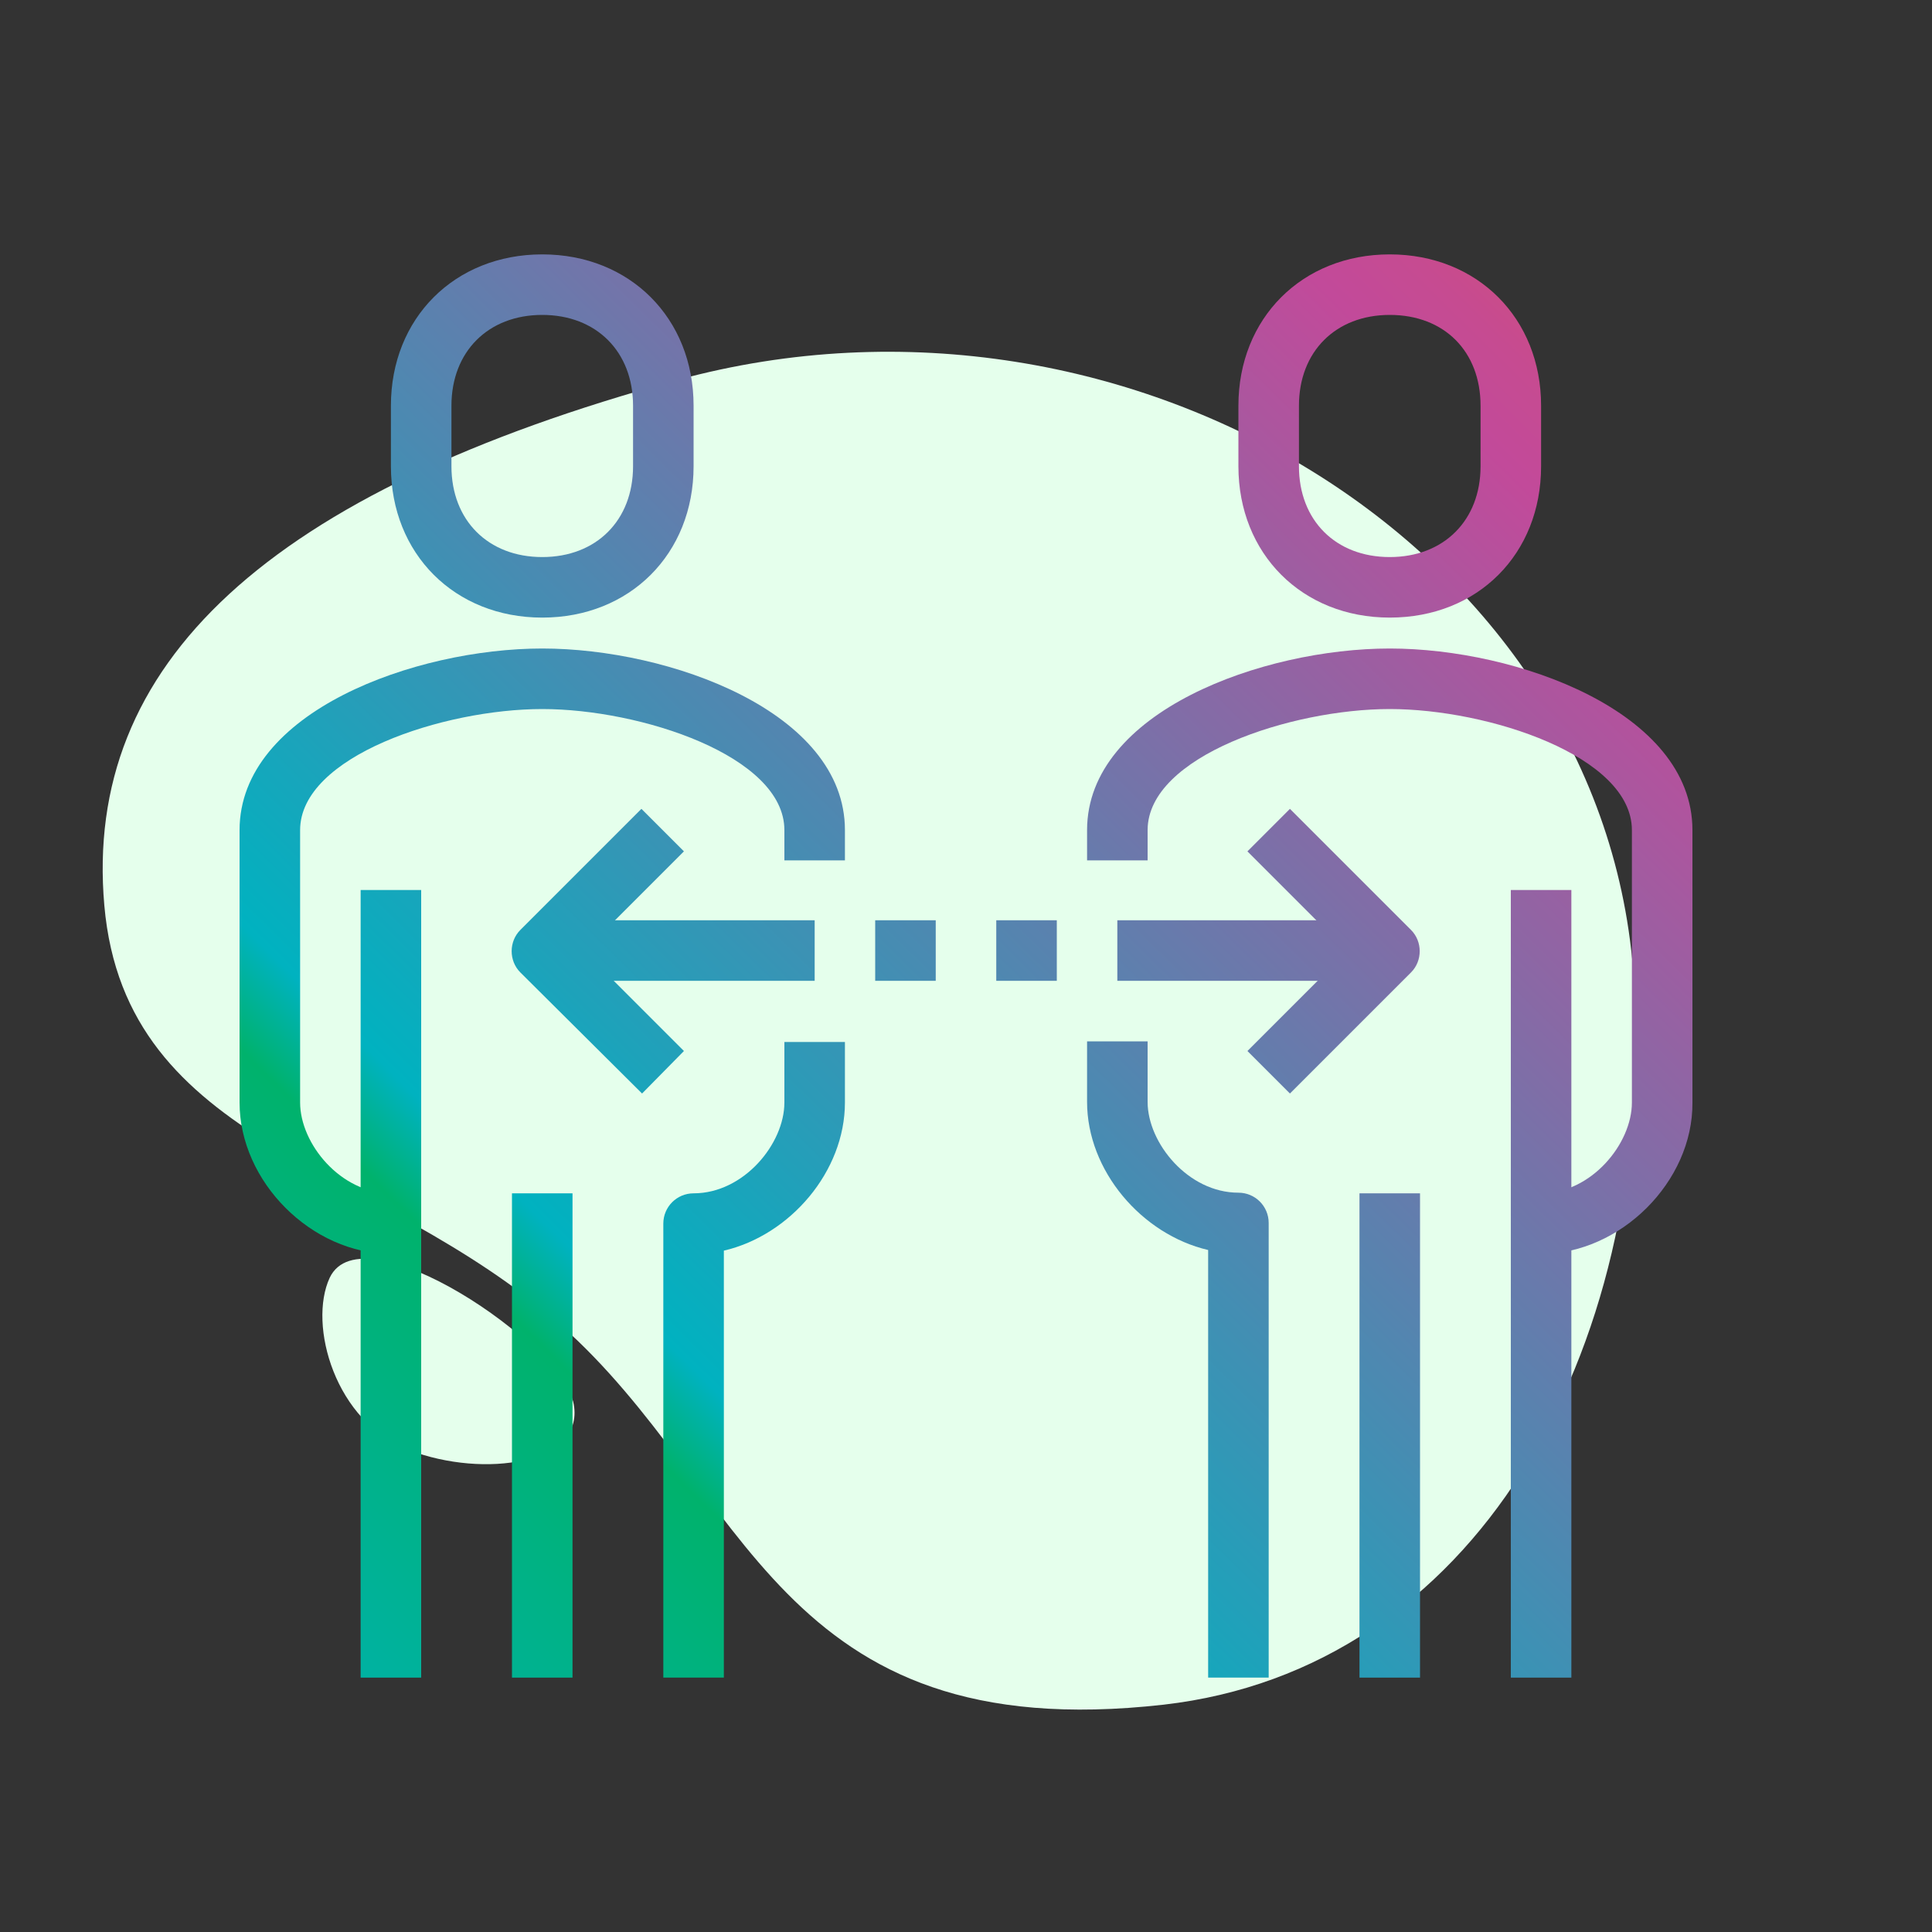
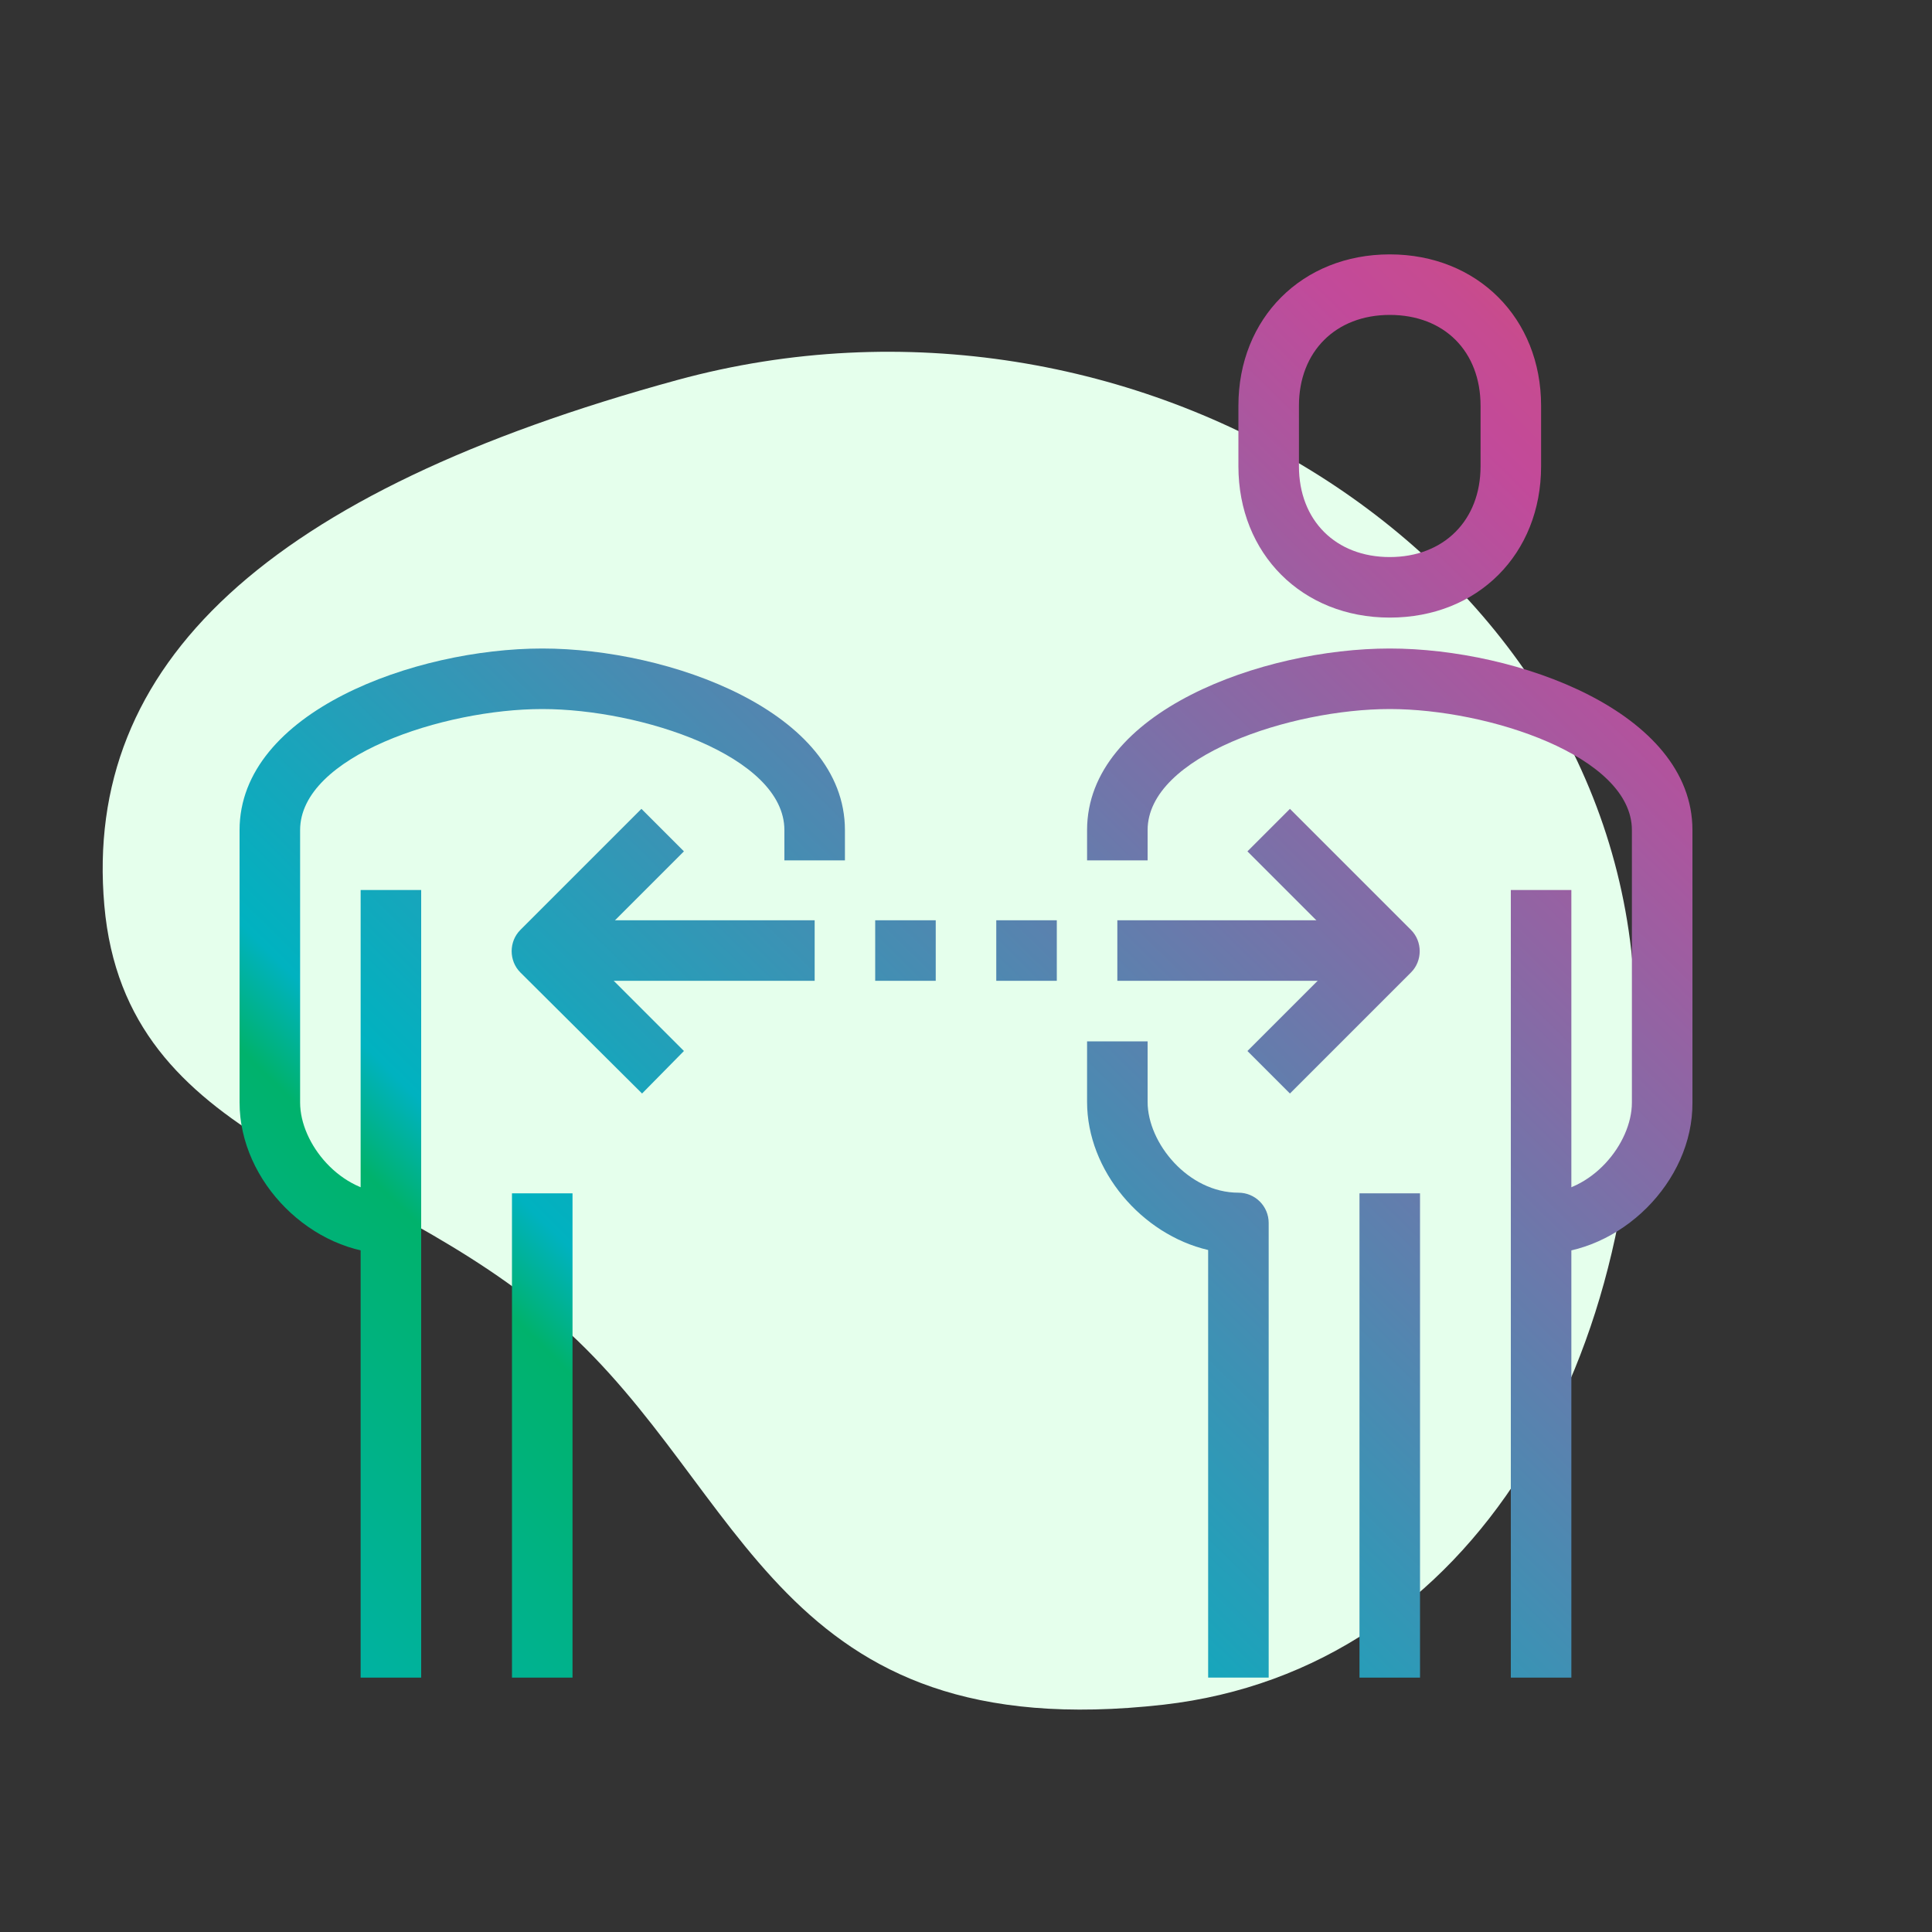
<svg xmlns="http://www.w3.org/2000/svg" version="1.1" id="Layer_1" x="0px" y="0px" viewBox="0 0 300 300" style="enable-background:new 0 0 300 300;" xml:space="preserve">
  <rect x="0" y="0" width="300" height="300" fill="#333333" stroke="none" />
  <style type="text/css">
	.st0{fill:#E5FFEC;}
	.st1{fill:url(#SVGID_1_);}
	.st2{fill:url(#SVGID_2_);}
	.st3{fill:url(#SVGID_3_);}
	.st4{fill:url(#SVGID_4_);}
	.st5{fill:url(#SVGID_5_);}
	.st6{fill:url(#SVGID_6_);}
	.st7{fill:url(#SVGID_7_);}
	.st8{fill:url(#SVGID_8_);}
	.st9{fill:url(#SVGID_9_);}
	.st10{fill:url(#SVGID_10_);}
	.st11{fill:url(#SVGID_11_);}
	.st12{fill:url(#SVGID_12_);}
	.st13{fill:url(#SVGID_13_);}
	.st14{fill:url(#SVGID_14_);}
	.st15{fill:url(#SVGID_15_);}
	.st16{fill:url(#SVGID_16_);}
	.st17{fill:url(#SVGID_17_);}
	.st18{fill:#FF5517;}
	.st19{fill:url(#SVGID_18_);}
	.st20{fill:url(#SVGID_19_);}
	.st21{fill:url(#SVGID_20_);}
	.st22{fill:url(#SVGID_21_);}
	.st23{fill:url(#SVGID_22_);}
	.st24{fill:url(#SVGID_23_);}
	.st25{fill:url(#SVGID_24_);}
	.st26{fill:url(#SVGID_25_);}
	.st27{fill:url(#SVGID_26_);}
	.st28{fill:url(#SVGID_27_);}
	.st29{fill:url(#SVGID_28_);}
	.st30{fill:url(#SVGID_29_);}
	.st31{fill:url(#SVGID_30_);}
	.st32{fill:#F3F3F3;}
	.st33{fill:url(#SVGID_31_);}
	.st34{fill:url(#SVGID_32_);}
	.st35{fill:url(#SVGID_33_);}
	.st36{fill:url(#SVGID_34_);}
	.st37{fill:url(#SVGID_35_);}
	.st38{fill:url(#SVGID_36_);}
	.st39{fill:url(#SVGID_37_);}
	.st40{fill:url(#SVGID_38_);}
	.st41{fill:url(#SVGID_39_);}
	.st42{fill:url(#SVGID_40_);}
	.st43{fill:url(#SVGID_41_);}
	.st44{fill:url(#SVGID_42_);}
	.st45{fill:url(#SVGID_43_);}
	.st46{fill:url(#SVGID_44_);}
	.st47{fill:url(#SVGID_45_);}
	.st48{fill:url(#SVGID_46_);}
	.st49{fill:url(#SVGID_47_);}
	.st50{fill:url(#SVGID_48_);}
	.st51{fill:url(#SVGID_49_);}
	.st52{fill:url(#SVGID_50_);}
	.st53{fill:url(#SVGID_51_);}
	.st54{fill:url(#SVGID_52_);}
	.st55{fill:url(#SVGID_53_);}
	.st56{fill:url(#SVGID_54_);}
	.st57{fill:url(#SVGID_55_);}
	.st58{fill:url(#SVGID_56_);}
	.st59{fill:url(#SVGID_57_);}
	.st60{fill:url(#SVGID_58_);}
	.st61{fill:url(#SVGID_59_);}
</style>
  <g>
    <path class="st0" d="M180.7,264.7c-60.2,6.8-64.5-33.2-93.7-59c-28.5-25.2-67.5-27.6-70.8-65.1c-3.3-37.5,25.3-64.2,89-81.6   c70.4-19.2,145.5,27,148.6,94.9C256.5,211,228.7,259.2,180.7,264.7z" />
-     <path class="st0" d="M51.2,198.4c-3.4,7.3,0.8,22.5,12.4,26.8c11.6,4.4,27.1,2.1,25.5-7.1C87.5,208.9,56.3,187.7,51.2,198.4z" />
  </g>
  <g>
    <linearGradient id="SVGID_1_" gradientUnits="userSpaceOnUse" x1="287.411" y1="-139.157" x2="-48.589" y2="202.843">
      <stop offset="0.112" style="stop-color:#EFC73B" />
      <stop offset="0.242" style="stop-color:#F0563C" />
      <stop offset="0.268" style="stop-color:#E65351" />
      <stop offset="0.323" style="stop-color:#D24E79" />
      <stop offset="0.366" style="stop-color:#C64B91" />
      <stop offset="0.393" style="stop-color:#C24A9A" />
      <stop offset="0.786" style="stop-color:#00B2C0" />
      <stop offset="0.815" style="stop-color:#00B26C" />
      <stop offset="1" style="stop-color:#00B2C0" />
    </linearGradient>
-     <path class="st1" d="M84.2,95.9c-13.6,0-23.5-9.9-23.5-23.5V63c0-13.6,9.9-23.5,23.5-23.5s23.5,9.9,23.5,23.5v9.4   C107.7,86,97.8,95.9,84.2,95.9z M84.2,48.9c-8.4,0-14.1,5.7-14.1,14.1v9.4c0,8.4,5.7,14.1,14.1,14.1s14.1-5.7,14.1-14.1V63   C98.3,54.6,92.6,48.9,84.2,48.9z" />
    <linearGradient id="SVGID_2_" gradientUnits="userSpaceOnUse" x1="317.228" y1="-109.863" x2="-18.772" y2="232.137">
      <stop offset="0.112" style="stop-color:#EFC73B" />
      <stop offset="0.242" style="stop-color:#F0563C" />
      <stop offset="0.268" style="stop-color:#E65351" />
      <stop offset="0.323" style="stop-color:#D24E79" />
      <stop offset="0.366" style="stop-color:#C64B91" />
      <stop offset="0.393" style="stop-color:#C24A9A" />
      <stop offset="0.786" style="stop-color:#00B2C0" />
      <stop offset="0.815" style="stop-color:#00B26C" />
      <stop offset="1" style="stop-color:#00B2C0" />
    </linearGradient>
    <path class="st2" d="M60.7,194.7c-12.3,0-23.5-11.2-23.5-23.5v-42.3c0-18.4,27.3-28.2,47-28.2s47,9.8,47,28.2v4.7h-9.4v-4.7   c0-11.5-22.3-18.8-37.6-18.8s-37.6,7.3-37.6,18.8v42.3c0,6.4,6.3,14.1,14.1,14.1V194.7z" />
    <linearGradient id="SVGID_3_" gradientUnits="userSpaceOnUse" x1="375.856" y1="-52.264" x2="39.856" y2="289.736">
      <stop offset="0.112" style="stop-color:#EFC73B" />
      <stop offset="0.242" style="stop-color:#F0563C" />
      <stop offset="0.268" style="stop-color:#E65351" />
      <stop offset="0.323" style="stop-color:#D24E79" />
      <stop offset="0.366" style="stop-color:#C64B91" />
      <stop offset="0.393" style="stop-color:#C24A9A" />
      <stop offset="0.786" style="stop-color:#00B2C0" />
      <stop offset="0.815" style="stop-color:#00B26C" />
      <stop offset="1" style="stop-color:#00B2C0" />
    </linearGradient>
-     <path class="st3" d="M112.4,260.5H103V190c0-2.6,2.1-4.7,4.7-4.7c7.8,0,14.1-7.7,14.1-14.1v-9.4h9.4v9.4c0,10.7-8.5,20.6-18.8,23   V260.5z" />
    <linearGradient id="SVGID_4_" gradientUnits="userSpaceOnUse" x1="341.267" y1="-86.246" x2="5.267" y2="255.754">
      <stop offset="0.112" style="stop-color:#EFC73B" />
      <stop offset="0.242" style="stop-color:#F0563C" />
      <stop offset="0.268" style="stop-color:#E65351" />
      <stop offset="0.323" style="stop-color:#D24E79" />
      <stop offset="0.366" style="stop-color:#C64B91" />
      <stop offset="0.393" style="stop-color:#C24A9A" />
      <stop offset="0.786" style="stop-color:#00B2C0" />
      <stop offset="0.815" style="stop-color:#00B26C" />
      <stop offset="1" style="stop-color:#00B2C0" />
    </linearGradient>
    <rect x="56" y="138.2" class="st4" width="9.4" height="122.3" />
    <linearGradient id="SVGID_5_" gradientUnits="userSpaceOnUse" x1="364.984" y1="-62.945" x2="28.984" y2="279.055">
      <stop offset="0.112" style="stop-color:#EFC73B" />
      <stop offset="0.242" style="stop-color:#F0563C" />
      <stop offset="0.268" style="stop-color:#E65351" />
      <stop offset="0.323" style="stop-color:#D24E79" />
      <stop offset="0.366" style="stop-color:#C64B91" />
      <stop offset="0.393" style="stop-color:#C24A9A" />
      <stop offset="0.786" style="stop-color:#00B2C0" />
      <stop offset="0.815" style="stop-color:#00B26C" />
      <stop offset="1" style="stop-color:#00B2C0" />
    </linearGradient>
    <rect x="79.5" y="185.3" class="st5" width="9.4" height="75.2" />
    <linearGradient id="SVGID_6_" gradientUnits="userSpaceOnUse" x1="354.406" y1="-73.338" x2="18.406" y2="268.662">
      <stop offset="0.112" style="stop-color:#EFC73B" />
      <stop offset="0.242" style="stop-color:#F0563C" />
      <stop offset="0.268" style="stop-color:#E65351" />
      <stop offset="0.323" style="stop-color:#D24E79" />
      <stop offset="0.366" style="stop-color:#C64B91" />
      <stop offset="0.393" style="stop-color:#C24A9A" />
      <stop offset="0.786" style="stop-color:#00B2C0" />
      <stop offset="0.815" style="stop-color:#00B26C" />
      <stop offset="1" style="stop-color:#00B2C0" />
    </linearGradient>
    <path class="st6" d="M215.8,95.9c-13.6,0-23.5-9.9-23.5-23.5V63c0-13.6,9.9-23.5,23.5-23.5s23.5,9.9,23.5,23.5v9.4   C239.3,86,229.5,95.9,215.8,95.9z M215.8,48.9c-8.4,0-14.1,5.7-14.1,14.1v9.4c0,8.4,5.7,14.1,14.1,14.1s14.1-5.7,14.1-14.1V63   C229.9,54.6,224.3,48.9,215.8,48.9z" />
    <linearGradient id="SVGID_7_" gradientUnits="userSpaceOnUse" x1="432.189" y1="3.08" x2="96.189" y2="345.08">
      <stop offset="0.112" style="stop-color:#EFC73B" />
      <stop offset="0.242" style="stop-color:#F0563C" />
      <stop offset="0.268" style="stop-color:#E65351" />
      <stop offset="0.323" style="stop-color:#D24E79" />
      <stop offset="0.366" style="stop-color:#C64B91" />
      <stop offset="0.393" style="stop-color:#C24A9A" />
      <stop offset="0.786" style="stop-color:#00B2C0" />
      <stop offset="0.815" style="stop-color:#00B26C" />
      <stop offset="1" style="stop-color:#00B2C0" />
    </linearGradient>
    <rect x="234.6" y="138.2" class="st7" width="9.4" height="122.3" />
    <linearGradient id="SVGID_8_" gradientUnits="userSpaceOnUse" x1="409.353" y1="-19.355" x2="73.353" y2="322.646">
      <stop offset="0.112" style="stop-color:#EFC73B" />
      <stop offset="0.242" style="stop-color:#F0563C" />
      <stop offset="0.268" style="stop-color:#E65351" />
      <stop offset="0.323" style="stop-color:#D24E79" />
      <stop offset="0.366" style="stop-color:#C64B91" />
      <stop offset="0.393" style="stop-color:#C24A9A" />
      <stop offset="0.786" style="stop-color:#00B2C0" />
      <stop offset="0.815" style="stop-color:#00B26C" />
      <stop offset="1" style="stop-color:#00B2C0" />
    </linearGradient>
    <path class="st8" d="M197,260.5h-9.4v-66.4c-10.3-2.4-18.8-12.3-18.8-23v-9.4h9.4v9.4c0,6.4,6.3,14.1,14.1,14.1   c2.6,0,4.7,2.1,4.7,4.7V260.5z" />
    <linearGradient id="SVGID_9_" gradientUnits="userSpaceOnUse" x1="395.901" y1="-32.57" x2="59.901" y2="309.43">
      <stop offset="0.112" style="stop-color:#EFC73B" />
      <stop offset="0.242" style="stop-color:#F0563C" />
      <stop offset="0.268" style="stop-color:#E65351" />
      <stop offset="0.323" style="stop-color:#D24E79" />
      <stop offset="0.366" style="stop-color:#C64B91" />
      <stop offset="0.393" style="stop-color:#C24A9A" />
      <stop offset="0.786" style="stop-color:#00B2C0" />
      <stop offset="0.815" style="stop-color:#00B26C" />
      <stop offset="1" style="stop-color:#00B2C0" />
    </linearGradient>
    <path class="st9" d="M239.3,194.7v-9.4c7.8,0,14.1-7.7,14.1-14.1v-42.3c0-11.5-22.3-18.8-37.6-18.8s-37.6,7.3-37.6,18.8v4.7h-9.4   v-4.7c0-18.4,27.3-28.2,47-28.2s47,9.8,47,28.2v42.3C262.9,183.5,251.6,194.7,239.3,194.7z" />
    <linearGradient id="SVGID_10_" gradientUnits="userSpaceOnUse" x1="431.979" y1="2.874" x2="95.979" y2="344.874">
      <stop offset="0.112" style="stop-color:#EFC73B" />
      <stop offset="0.242" style="stop-color:#F0563C" />
      <stop offset="0.268" style="stop-color:#E65351" />
      <stop offset="0.323" style="stop-color:#D24E79" />
      <stop offset="0.366" style="stop-color:#C64B91" />
      <stop offset="0.393" style="stop-color:#C24A9A" />
      <stop offset="0.786" style="stop-color:#00B2C0" />
      <stop offset="0.815" style="stop-color:#00B26C" />
      <stop offset="1" style="stop-color:#00B2C0" />
    </linearGradient>
    <rect x="211.1" y="185.3" class="st10" width="9.4" height="75.2" />
    <linearGradient id="SVGID_11_" gradientUnits="userSpaceOnUse" x1="335.198" y1="-92.209" x2="-0.802" y2="249.791">
      <stop offset="0.112" style="stop-color:#EFC73B" />
      <stop offset="0.242" style="stop-color:#F0563C" />
      <stop offset="0.268" style="stop-color:#E65351" />
      <stop offset="0.323" style="stop-color:#D24E79" />
      <stop offset="0.366" style="stop-color:#C64B91" />
      <stop offset="0.393" style="stop-color:#C24A9A" />
      <stop offset="0.786" style="stop-color:#00B2C0" />
      <stop offset="0.815" style="stop-color:#00B26C" />
      <stop offset="1" style="stop-color:#00B2C0" />
    </linearGradient>
    <path class="st11" d="M99.7,169.8L80.8,151c-1.8-1.8-1.8-4.8,0-6.6l18.8-18.8l6.6,6.6l-15.5,15.5l15.5,15.5L99.7,169.8z" />
    <linearGradient id="SVGID_12_" gradientUnits="userSpaceOnUse" x1="386.543" y1="-41.765" x2="50.543" y2="300.235">
      <stop offset="0.112" style="stop-color:#EFC73B" />
      <stop offset="0.242" style="stop-color:#F0563C" />
      <stop offset="0.268" style="stop-color:#E65351" />
      <stop offset="0.323" style="stop-color:#D24E79" />
      <stop offset="0.366" style="stop-color:#C64B91" />
      <stop offset="0.393" style="stop-color:#C24A9A" />
      <stop offset="0.786" style="stop-color:#00B2C0" />
      <stop offset="0.815" style="stop-color:#00B26C" />
      <stop offset="1" style="stop-color:#00B2C0" />
    </linearGradient>
    <path class="st12" d="M200.3,169.8l-6.6-6.6l15.5-15.5l-15.5-15.5l6.6-6.6l18.8,18.8c1.8,1.8,1.8,4.8,0,6.6L200.3,169.8z" />
    <linearGradient id="SVGID_13_" gradientUnits="userSpaceOnUse" x1="338.14" y1="-89.319" x2="2.14" y2="252.681">
      <stop offset="0.112" style="stop-color:#EFC73B" />
      <stop offset="0.242" style="stop-color:#F0563C" />
      <stop offset="0.268" style="stop-color:#E65351" />
      <stop offset="0.323" style="stop-color:#D24E79" />
      <stop offset="0.366" style="stop-color:#C64B91" />
      <stop offset="0.393" style="stop-color:#C24A9A" />
      <stop offset="0.786" style="stop-color:#00B2C0" />
      <stop offset="0.815" style="stop-color:#00B26C" />
      <stop offset="1" style="stop-color:#00B2C0" />
    </linearGradient>
    <rect x="84.2" y="142.9" class="st13" width="42.3" height="9.4" />
    <linearGradient id="SVGID_14_" gradientUnits="userSpaceOnUse" x1="383.601" y1="-44.655" x2="47.601" y2="297.345">
      <stop offset="0.112" style="stop-color:#EFC73B" />
      <stop offset="0.242" style="stop-color:#F0563C" />
      <stop offset="0.268" style="stop-color:#E65351" />
      <stop offset="0.323" style="stop-color:#D24E79" />
      <stop offset="0.366" style="stop-color:#C64B91" />
      <stop offset="0.393" style="stop-color:#C24A9A" />
      <stop offset="0.786" style="stop-color:#00B2C0" />
      <stop offset="0.815" style="stop-color:#00B26C" />
      <stop offset="1" style="stop-color:#00B2C0" />
    </linearGradient>
    <rect x="173.5" y="142.9" class="st14" width="42.3" height="9.4" />
    <linearGradient id="SVGID_15_" gradientUnits="userSpaceOnUse" x1="356.085" y1="-71.688" x2="20.085" y2="270.312">
      <stop offset="0.112" style="stop-color:#EFC73B" />
      <stop offset="0.242" style="stop-color:#F0563C" />
      <stop offset="0.268" style="stop-color:#E65351" />
      <stop offset="0.323" style="stop-color:#D24E79" />
      <stop offset="0.366" style="stop-color:#C64B91" />
      <stop offset="0.393" style="stop-color:#C24A9A" />
      <stop offset="0.786" style="stop-color:#00B2C0" />
      <stop offset="0.815" style="stop-color:#00B26C" />
      <stop offset="1" style="stop-color:#00B2C0" />
    </linearGradient>
    <rect x="135.9" y="142.9" class="st15" width="9.4" height="9.4" />
    <linearGradient id="SVGID_16_" gradientUnits="userSpaceOnUse" x1="365.656" y1="-62.286" x2="29.656" y2="279.714">
      <stop offset="0.112" style="stop-color:#EFC73B" />
      <stop offset="0.242" style="stop-color:#F0563C" />
      <stop offset="0.268" style="stop-color:#E65351" />
      <stop offset="0.323" style="stop-color:#D24E79" />
      <stop offset="0.366" style="stop-color:#C64B91" />
      <stop offset="0.393" style="stop-color:#C24A9A" />
      <stop offset="0.786" style="stop-color:#00B2C0" />
      <stop offset="0.815" style="stop-color:#00B26C" />
      <stop offset="1" style="stop-color:#00B2C0" />
    </linearGradient>
    <rect x="154.7" y="142.9" class="st16" width="9.4" height="9.4" />
  </g>
</svg>